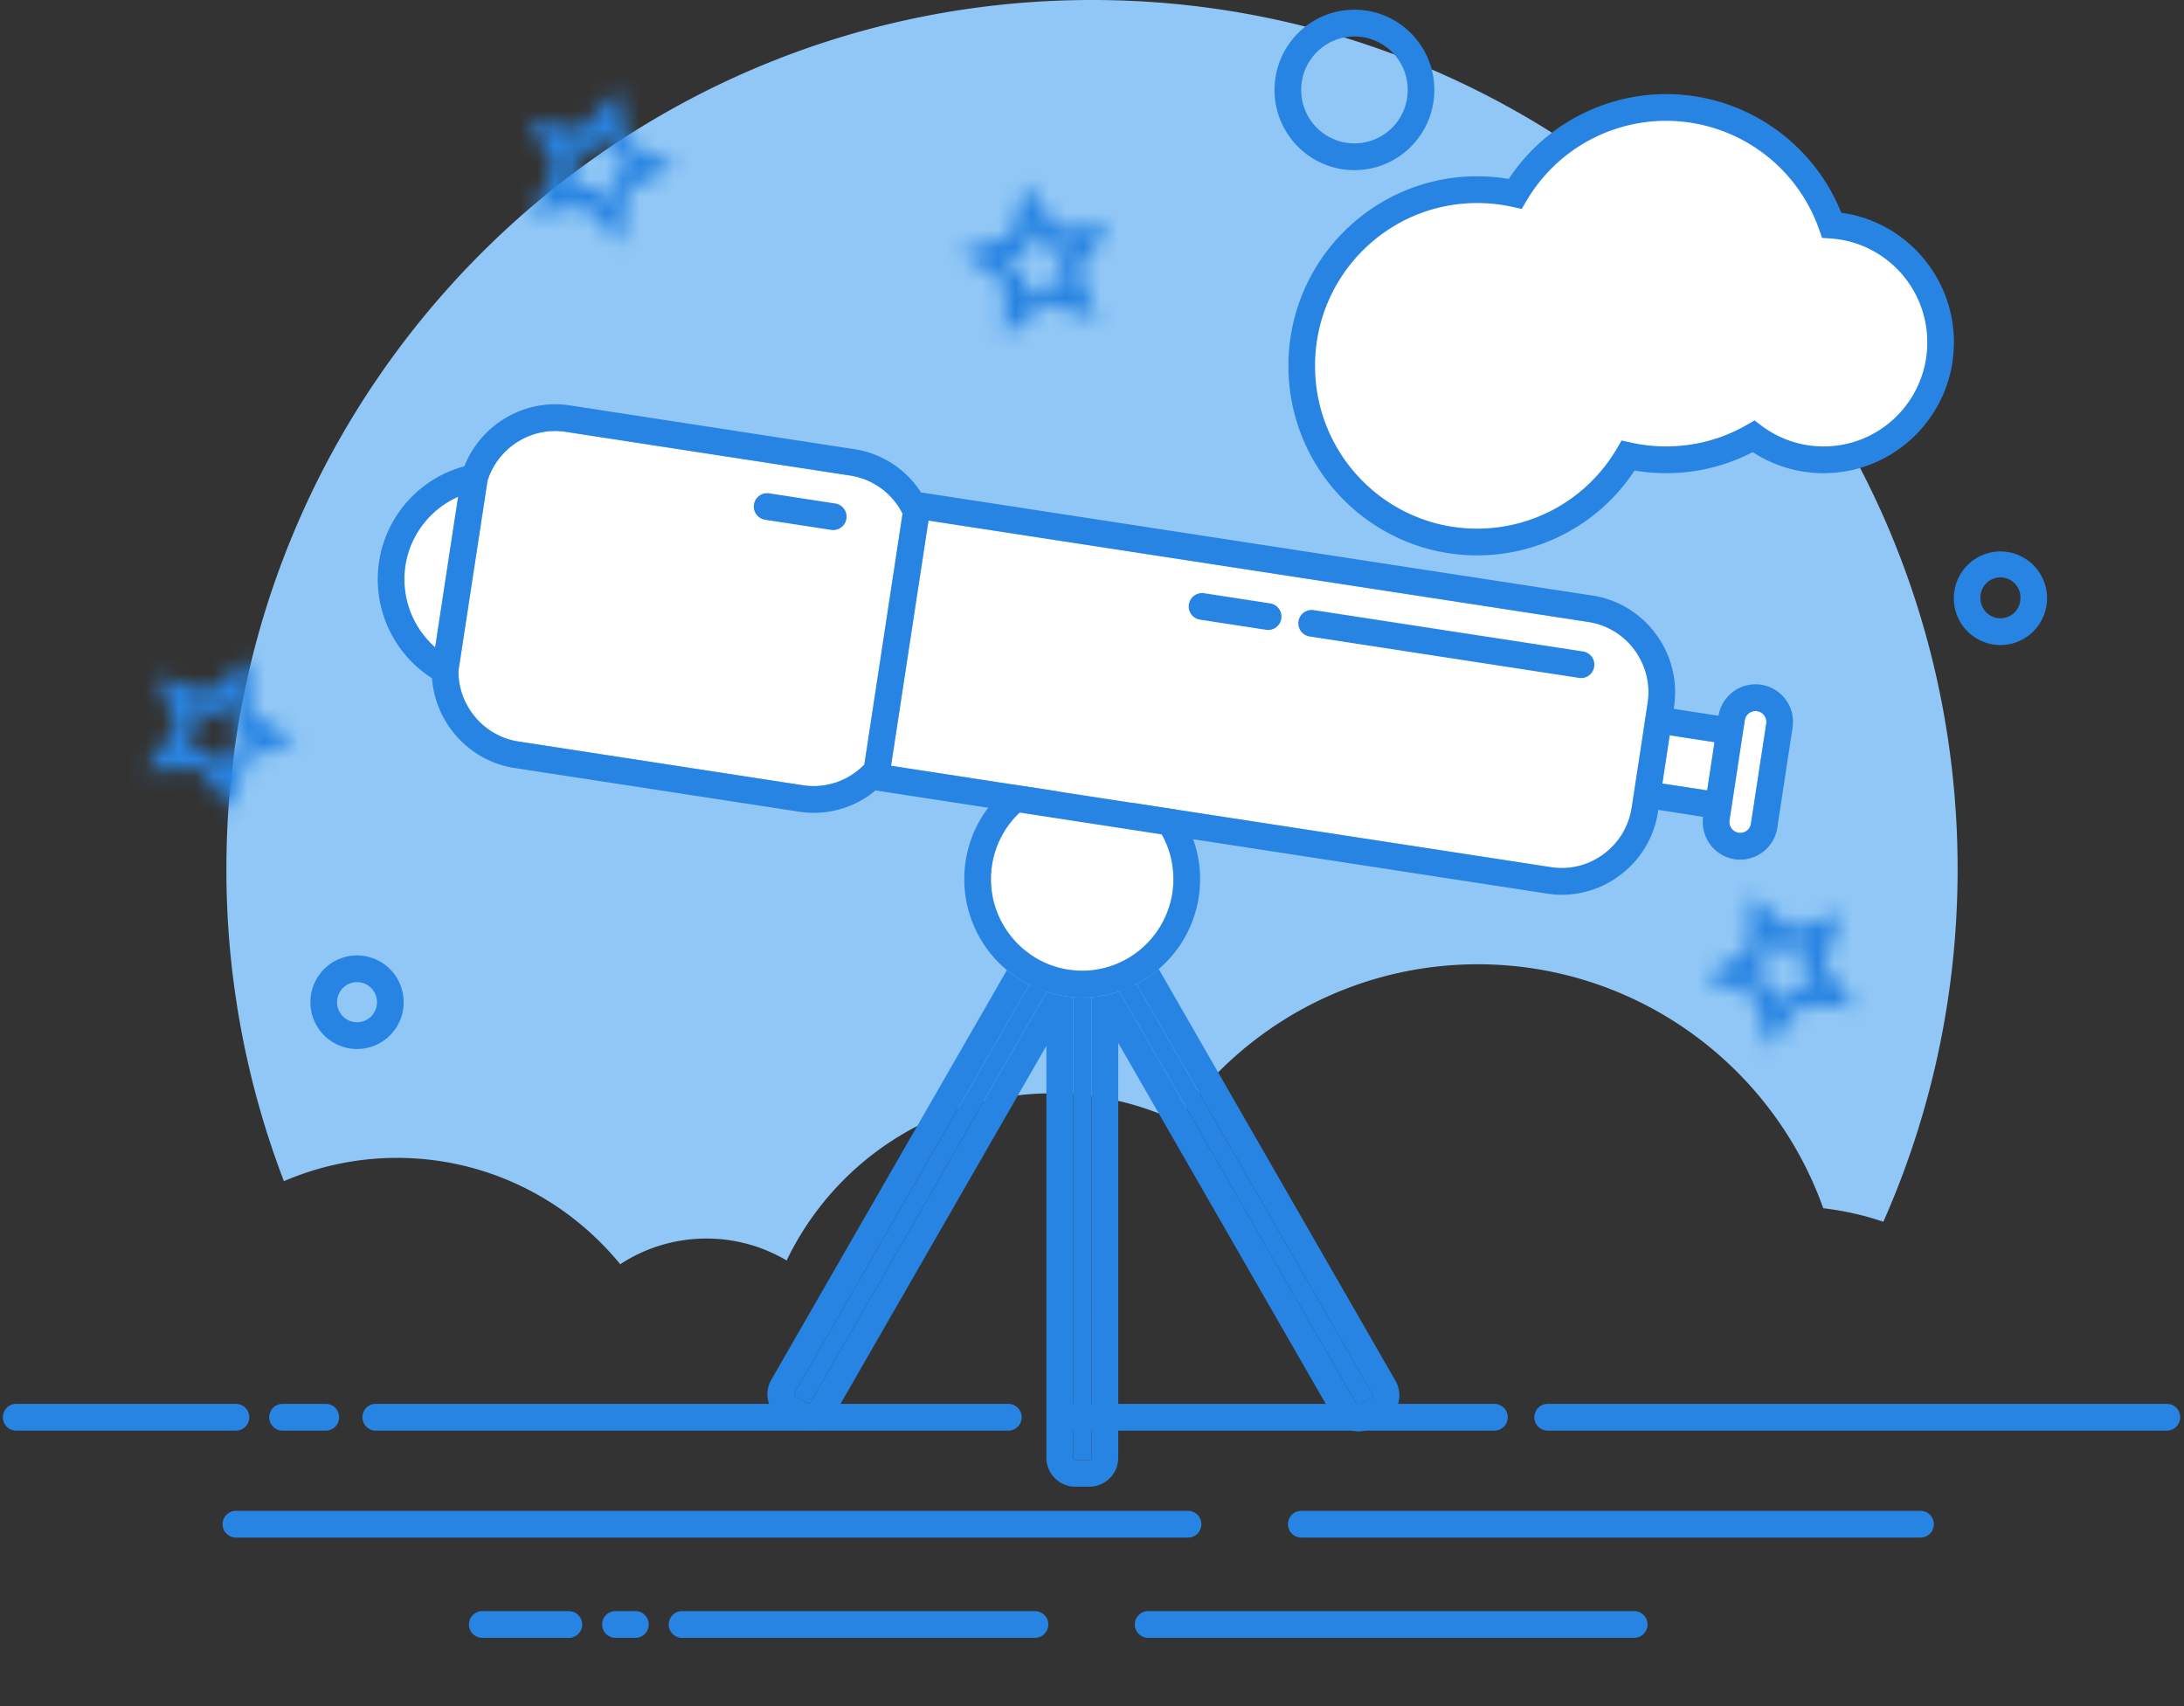
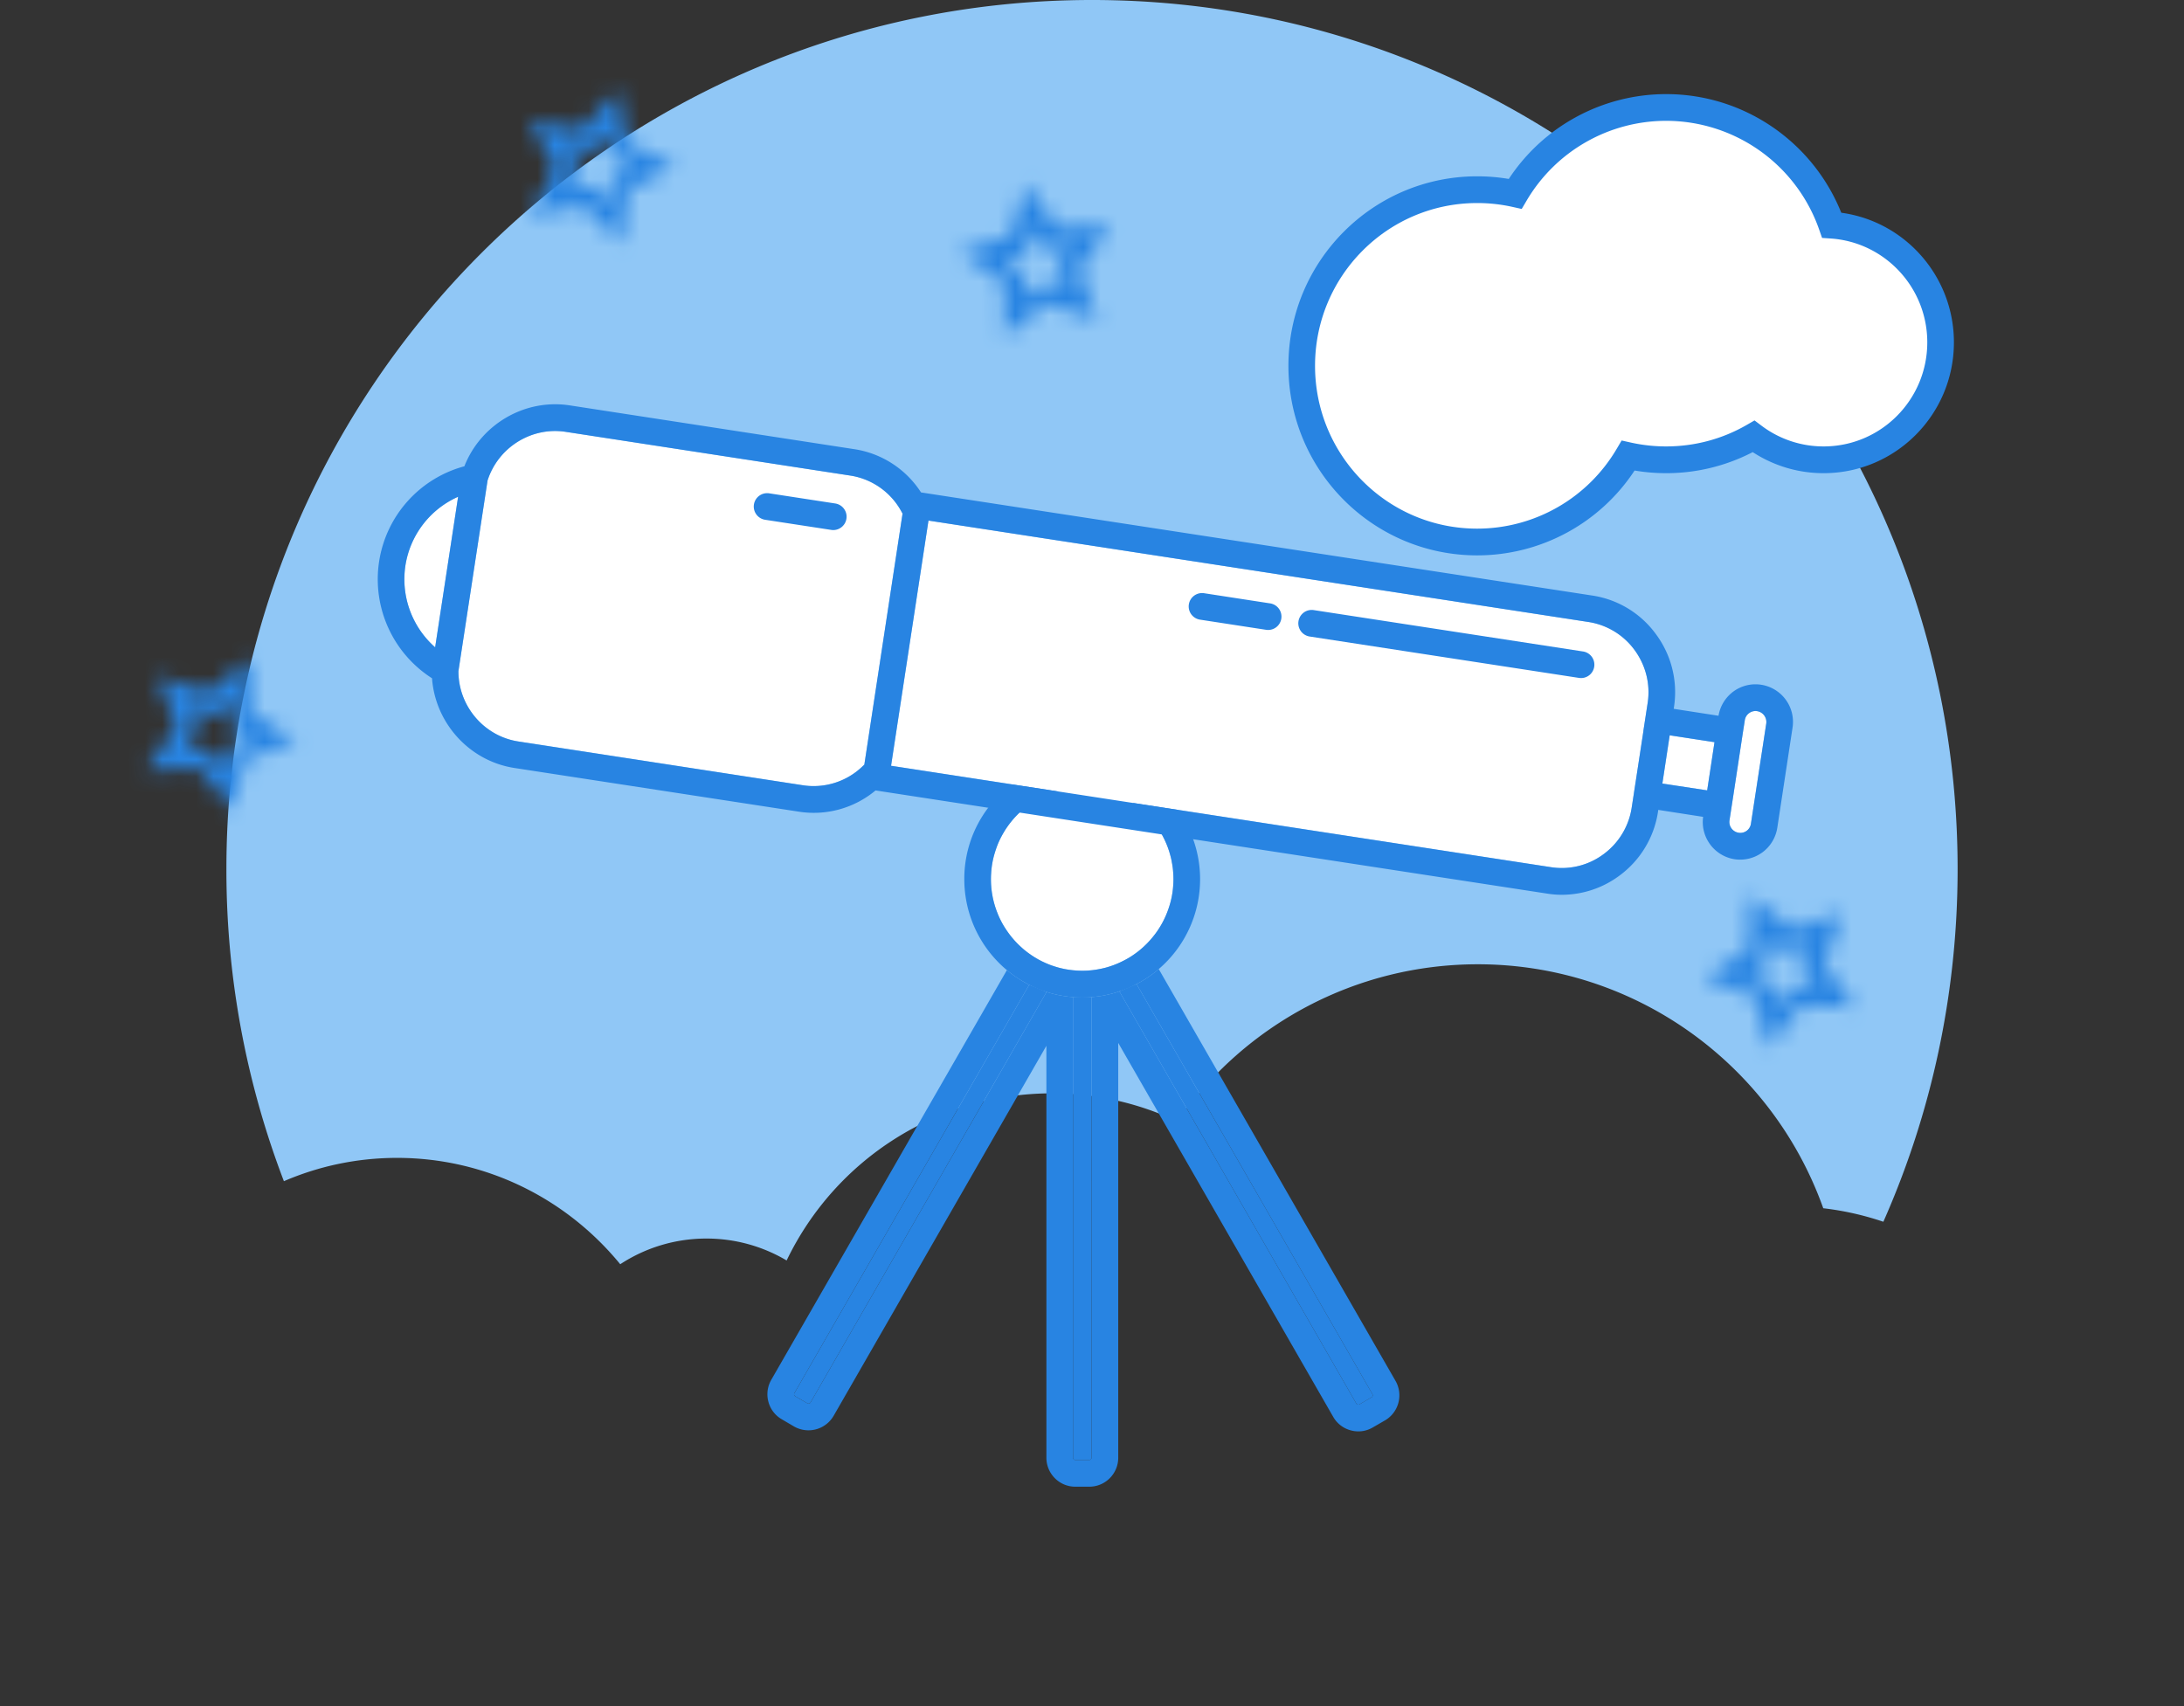
<svg xmlns="http://www.w3.org/2000/svg" fill="none" viewBox="0 0 128 100">
  <rect x="0" y="0" width="128" height="100" fill="#333333" stroke="none" />
  <path fill="#90C7F6" fill-rule="evenodd" d="M16.639 69.233a50.994 50.994 0 0 1-3.37-18.294C13.269 22.806 35.982 0 64 0c28.019 0 50.732 22.806 50.732 50.939 0 7.36-1.555 14.354-4.352 20.672a17.117 17.117 0 0 0-3.522-.792c-3.031-8.495-11.083-14.3-20.245-14.3-7.11 0-13.627 3.49-17.616 9.207a17.14 17.14 0 0 0-7.344-1.642c-6.708 0-12.703 3.877-15.55 9.796a9.189 9.189 0 0 0-4.7-1.285 9.19 9.19 0 0 0-5.052 1.505c-3.205-3.912-7.953-6.233-13.078-6.233-2.347 0-4.59.485-6.634 1.366Z" clip-rule="evenodd" />
-   <path fill="#2884E2" fill-rule="evenodd" d="M117.241 36.24c.647 0 1.171-.526 1.171-1.176a1.172 1.172 0 1 0-2.342 0c0 .65.525 1.176 1.171 1.176m0 1.568a2.737 2.737 0 0 1-2.731-2.743 2.737 2.737 0 0 1 2.731-2.743 2.737 2.737 0 0 1 2.732 2.743 2.737 2.737 0 0 1-2.732 2.743M20.925 59.917c.646 0 1.17-.526 1.17-1.175s-.524-1.176-1.17-1.176c-.647 0-1.171.527-1.171 1.176 0 .65.524 1.175 1.17 1.175m.001 1.569a2.737 2.737 0 0 1-2.732-2.743A2.737 2.737 0 0 1 20.925 56a2.737 2.737 0 0 1 2.732 2.743 2.737 2.737 0 0 1-2.732 2.743m58.457-53.08a3.129 3.129 0 0 0 3.122-3.135 3.129 3.129 0 0 0-3.122-3.134A3.128 3.128 0 0 0 76.26 5.27a3.128 3.128 0 0 0 3.122 3.135m0 1.568c-2.587 0-4.684-2.105-4.684-4.702 0-2.596 2.097-4.702 4.683-4.702s4.683 2.106 4.683 4.702c0 2.597-2.097 4.702-4.683 4.702M.948 82.285h12.879a.783.783 0 0 1 0 1.568H.947a.782.782 0 0 1-.78-.784c0-.433.35-.784.78-.784Zm21.074 0h37.073a.783.783 0 0 1 0 1.568H22.022a.782.782 0 0 1-.78-.784c0-.433.349-.784.78-.784Zm40.195 0h25.366a.783.783 0 0 1 0 1.568H62.217a.782.782 0 0 1-.78-.784c0-.433.35-.784.78-.784Zm14.048 6.27h36.293c.431 0 .78.35.78.783a.782.782 0 0 1-.78.784H76.265a.782.782 0 0 1-.78-.784c0-.432.349-.783.78-.783Zm-62.439 0h55.805c.431 0 .78.35.78.783a.782.782 0 0 1-.78.784H13.826a.782.782 0 0 1-.78-.784c0-.432.35-.783.78-.783Zm76.878-6.27h36.293c.431 0 .78.351.78.784a.782.782 0 0 1-.78.784H90.704a.782.782 0 0 1-.78-.784c0-.433.35-.784.78-.784Zm-74.146 0h2.536c.431 0 .78.351.78.784a.783.783 0 0 1-.78.784h-2.536a.782.782 0 0 1-.78-.784c0-.433.349-.784.78-.784ZM67.29 94.432h28.488c.43 0 .78.35.78.783 0 .433-.35.784-.78.784H67.29a.782.782 0 0 1-.78-.784c0-.432.35-.783.78-.783Zm-27.317 0h20.683a.782.782 0 0 1 0 1.567H39.973a.782.782 0 0 1-.78-.784c0-.432.349-.783.78-.783Zm-11.707 0h5.073a.782.782 0 0 1 0 1.567h-5.073a.782.782 0 0 1-.78-.784c0-.432.349-.783.78-.783Zm7.804 0h1.171c.431 0 .78.35.78.783a.782.782 0 0 1-.78.784h-1.17a.782.782 0 0 1-.781-.784c0-.432.35-.783.78-.783Z" clip-rule="evenodd" />
  <mask id="a" width="10" height="10" x="30" y="5" maskUnits="userSpaceOnUse" style="mask-type:luminance">
    <path fill="#fff" fill-rule="evenodd" d="m34.095 7.564-3.097-.477 1.506 2.759-1.409 2.81 3.079-.586 2.226 2.214.396-3.12 2.785-1.442-2.833-1.343-.505-3.106-2.148 2.291Zm1.545.307.222 1.369 1.25.592-1.228.635-.175 1.377-.982-.977-1.357.259.621-1.24-.664-1.216 1.366.21.947-1.009Z" clip-rule="evenodd" />
  </mask>
  <g mask="url(#a)">
    <path fill="#2884E2" fill-rule="evenodd" d="m30.656 1.51 12.316 3.78-3.637 11.944-12.316-3.78L30.657 1.51Z" clip-rule="evenodd" />
  </g>
  <mask id="b" width="10" height="10" x="8" y="38" maskUnits="userSpaceOnUse" style="mask-type:luminance">
    <path fill="#fff" fill-rule="evenodd" d="m12.21 40.553-3-.906 1.109 2.942-1.786 2.586 3.13-.15 1.898 2.504.825-3.035 2.958-1.038-2.62-1.726-.07-3.146-2.444 1.969Zm1.376.564.03 1.387 1.155.76-1.304.459-.364 1.338-.836-1.104-1.38.066.787-1.14-.489-1.297 1.323.4 1.078-.869Z" clip-rule="evenodd" />
  </mask>
  <g mask="url(#b)">
    <path fill="#2884E2" fill-rule="evenodd" d="m9.644 34.076 11.671 5.465-5.257 11.32-11.671-5.465 5.257-11.32Z" clip-rule="evenodd" />
  </g>
  <mask id="c" width="10" height="10" x="56" y="10" maskUnits="userSpaceOnUse" style="mask-type:luminance">
-     <path fill="#fff" fill-rule="evenodd" d="m59.234 13.807-2.975.987 2.59 1.771.014 3.147 2.478-1.926 2.985.958-1.058-2.961 1.83-2.554-3.132.095-1.854-2.537-.878 3.02Zm.749 2.239-1.142-.782 1.312-.434.387-1.332.817 1.119 1.38-.042-.806 1.126.466 1.305-1.316-.422-1.092.849-.006-1.387Z" clip-rule="evenodd" />
+     <path fill="#fff" fill-rule="evenodd" d="m59.234 13.807-2.975.987 2.59 1.771.014 3.147 2.478-1.926 2.985.958-1.058-2.961 1.83-2.554-3.132.095-1.854-2.537-.878 3.02m.749 2.239-1.142-.782 1.312-.434.387-1.332.817 1.119 1.38-.042-.806 1.126.466 1.305-1.316-.422-1.092.849-.006-1.387Z" clip-rule="evenodd" />
  </mask>
  <g mask="url(#c)">
    <path fill="#2884E2" fill-rule="evenodd" d="M66.114 7.734 53.432 9.98l2.16 12.3 12.682-2.246-2.16-12.3Z" clip-rule="evenodd" />
  </g>
  <mask id="d" width="10" height="10" x="99" y="52" maskUnits="userSpaceOnUse" style="mask-type:luminance">
    <path fill="#fff" fill-rule="evenodd" d="m102.498 55.619-2.62 1.725 2.958 1.038.825 3.036 1.897-2.504 3.13.15-1.785-2.586 1.11-2.942-3.001.906-2.445-1.97-.069 3.147Zm1.257 1.993-1.304-.459 1.155-.76.031-1.387 1.078.867 1.323-.398-.489 1.297.786 1.14-1.38-.066-.836 1.103-.364-1.337Z" clip-rule="evenodd" />
  </mask>
  <g mask="url(#d)">
    <path fill="#2884E2" fill-rule="evenodd" d="M107.579 47.965 95.907 53.43l5.257 11.319 11.672-5.465-5.257-11.32Z" clip-rule="evenodd" />
  </g>
  <path fill="#2884E2" fill-rule="evenodd" d="M61.338 58.14 47.504 82.203c-.039.062-.125.086-.183.05l-.714-.415-.004-.004a.109.109 0 0 1-.059-.078.115.115 0 0 1 .012-.098L60.32 57.721l1.018.419Zm2.635.301.004 26.998c0 .07-.063.133-.133.133h-.828c-.066 0-.128-.063-.128-.133V58.44h1.085Zm2.638-.763L80.438 81.72a.133.133 0 0 1-.047.177l-.722.42a.15.15 0 0 1-.098.011.133.133 0 0 1-.078-.059L65.605 58.11l1.006-.431Z" clip-rule="evenodd" />
  <path fill="#2884E2" fill-rule="evenodd" d="m81.167 83.256-.718.415a1.665 1.665 0 0 1-1.276.168 1.675 1.675 0 0 1-1.034-.79l-12.601-21.92v24.31c0 .936-.757 1.7-1.694 1.7h-.827c-.933 0-1.69-.764-1.69-1.7V61.297L48.855 82.989a1.704 1.704 0 0 1-2.314.623l-.714-.419a1.678 1.678 0 0 1-.793-1.034 1.691 1.691 0 0 1 .172-1.29l13.806-24.007c.2.168.415.325.633.466.215.145.44.278.675.392L46.556 81.657a.115.115 0 0 0-.011.098c.003.023.02.059.058.078l.004.005.714.415c.059.035.145.012.184-.051l13.834-24.063a6.577 6.577 0 0 0 1.549.302v26.997c0 .071.063.133.129.133h.827c.07 0 .133-.062.133-.133l-.004-26.997c.265-.02.53-.055.784-.106.024-.004.047-.012.067-.016.265-.054.526-.125.78-.211l13.889 24.16c.02.035.055.051.078.06a.152.152 0 0 0 .097-.012l.722-.42c.059-.031.082-.118.047-.176L66.611 57.677a6.478 6.478 0 0 0 1.3-.878l13.877 24.137a1.703 1.703 0 0 1-.62 2.32Z" clip-rule="evenodd" />
  <path fill="#fff" fill-rule="evenodd" d="M68.773 51.526c0 2.963-2.4 5.372-5.35 5.372-2.947 0-5.347-2.41-5.347-5.372 0-2.958 2.4-5.368 5.347-5.368 2.95 0 5.35 2.41 5.35 5.368Z" clip-rule="evenodd" />
  <path fill="#2884E2" fill-rule="evenodd" d="M68.761 51.873a5.029 5.029 0 0 1-.168 1.03 5.835 5.835 0 0 1-.269.768 5.327 5.327 0 0 1-.527.941c-.051.07-.101.142-.156.208a5.414 5.414 0 0 1-.898.913c-.066.055-.137.105-.206.156l-.04.028a4.594 4.594 0 0 1-.667.4 5.239 5.239 0 0 1-1.073.411c-.113.027-.23.055-.347.075a4.236 4.236 0 0 1-.41.063l-.027.003c-.18.02-.363.028-.55.028a5.637 5.637 0 0 1-.976-.09 4.582 4.582 0 0 1-.304-.067 2.509 2.509 0 0 1-.25-.07 4.703 4.703 0 0 1-.792-.31h-.004a5.117 5.117 0 0 1-.324-.172c-.012-.005-.02-.013-.032-.02a4.38 4.38 0 0 1-.304-.192c-.004-.004-.008-.004-.012-.008-.003-.004-.011-.008-.015-.012a4.13 4.13 0 0 1-.273-.2l-.059-.047a2.543 2.543 0 0 1-.222-.191 5.25 5.25 0 0 1-.87-1.007 4.926 4.926 0 0 1-.546-1.046 5.282 5.282 0 0 1-.363-1.94c0-.122.003-.24.015-.357 0-.07.008-.14.015-.212a5.05 5.05 0 0 1 .098-.6c.016-.074.035-.144.055-.219a7.223 7.223 0 0 1 .168-.521c.1-.274.23-.537.374-.783l.105-.177c.059-.09.121-.18.184-.27.043-.055.082-.113.129-.169.043-.054.085-.11.128-.16.078-.09.157-.176.235-.259.058-.059.117-.117.175-.172.21-.204.437-.384.68-.549.042-.027.081-.055.124-.082.063-.043.125-.082.191-.118a2.15 2.15 0 0 1 .176-.094 1.5 1.5 0 0 1 .18-.093c.26-.126.53-.232.811-.318h.004c.012-.004.02-.008.031-.008.094-.027.184-.05.281-.075.156-.035.312-.062.476-.081.106-.02.211-.028.316-.036.004 0 .012-.004.016 0a4.038 4.038 0 0 1 .734 0 3.97 3.97 0 0 1 .453.047h.007a4.3 4.3 0 0 1 .379.074c.124.028.242.06.363.098.007 0 .019.005.03.008.117.035.239.079.356.126.105.039.21.086.312.137a4.504 4.504 0 0 1 .491.258c.075.043.145.09.216.137l.003.004c.223.15.433.31.629.494a2.205 2.205 0 0 1 .214.208c.055.05.102.102.149.157a4.89 4.89 0 0 1 .702.975c.004.004.004.008.008.012a5.24 5.24 0 0 1 .289.6 5.097 5.097 0 0 1 .214.643 3.108 3.108 0 0 1 .086.391c.02.086.031.172.043.259.004.011.004.027.008.043a5.992 5.992 0 0 1 .043.681c0 .118-.004.236-.012.35m1.167-2.684a6.74 6.74 0 0 0-.909-1.724 6.878 6.878 0 0 0-9.725-1.497 6.95 6.95 0 0 0-1.377 1.375 6.89 6.89 0 0 0-1.401 4.181 6.937 6.937 0 0 0 4.823 6.615 6.66 6.66 0 0 0 1.55.302 6.061 6.061 0 0 0 1.084 0c.266-.02.53-.056.785-.106.023-.004.046-.012.066-.016.265-.055.527-.126.78-.212a6.071 6.071 0 0 0 1.007-.43 6.498 6.498 0 0 0 1.3-.878 6.937 6.937 0 0 0 2.017-7.61" clip-rule="evenodd" />
  <path fill="#fff" fill-rule="evenodd" d="m26.849 29.117-1.347 8.824a5.314 5.314 0 0 1-1.744-4.784 5.3 5.3 0 0 1 3.09-4.04Zm26.048.987-2.24 14.713-.12.114a4.125 4.125 0 0 1-3.474 1.097L30.384 43.46c-2.01-.305-3.516-2.069-3.516-4.11v-.016l1.706-11.167c.616-1.94 2.571-3.166 4.577-2.857l16.68 2.563a4.128 4.128 0 0 1 2.988 2.088l.078.142Zm43.669 11.097-.254 1.657h.004l-.433 2.83-.117.76v.008l-.137.889a4.15 4.15 0 0 1-1.646 2.72 4.097 4.097 0 0 1-3.08.764l-38.68-5.945 2.193-14.372 38.68 5.944a4.129 4.129 0 0 1 2.71 1.653c.654.902.928 1.999.76 3.092Zm3.918 2.3-.429 2.825-2.626-.4.429-2.828 2.626.403Zm3.032-1.088-.897 5.866a.627.627 0 0 1-.722.532.64.64 0 0 1-.535-.725l.117-.76.117-.76.43-2.829.117-.772.117-.748a.62.62 0 0 1 .246-.412.621.621 0 0 1 .476-.121c.347.055.585.38.534.729Z" clip-rule="evenodd" />
  <path fill="#2884E2" fill-rule="evenodd" d="m103.516 42.41-.897 5.867a.627.627 0 0 1-.722.532.64.64 0 0 1-.535-.725l.117-.76.117-.76.43-2.829.117-.772.117-.748a.62.62 0 0 1 .246-.412.621.621 0 0 1 .476-.121c.347.055.585.38.534.729Zm-3.462 3.916-2.626-.4.429-2.828 2.626.403-.429 2.825Zm-3.488-5.125-.254 1.657h.004l-.433 2.83-.117.76v.008l-.137.889a4.148 4.148 0 0 1-1.646 2.719 4.092 4.092 0 0 1-3.079.764l-38.681-5.944 2.193-14.372 38.68 5.944a4.124 4.124 0 0 1 2.71 1.653c.655.902.928 1.999.76 3.092Zm-45.909 3.616-.12.114a4.124 4.124 0 0 1-3.474 1.096l-16.679-2.566c-2.01-.305-3.516-2.069-3.516-4.11v-.016l1.706-11.167c.616-1.94 2.571-3.166 4.577-2.857l16.68 2.563a4.128 4.128 0 0 1 2.988 2.088l.078.142-2.24 14.713ZM23.7 33.953c0-.263.02-.53.059-.796a5.3 5.3 0 0 1 3.09-4.04l-1.346 8.824a5.314 5.314 0 0 1-1.803-3.989Zm79.52 6.182a2.19 2.19 0 0 0-1.639.404c-.464.348-.768.85-.862 1.414l-2.626-.407.016-.106a5.7 5.7 0 0 0-1.047-4.255 5.657 5.657 0 0 0-3.73-2.277l-39.353-6.046a5.66 5.66 0 0 0-3.91-2.535L33.39 23.76c-2.638-.404-5.21 1.113-6.174 3.57a6.857 6.857 0 0 0-4.998 5.587 6.888 6.888 0 0 0 3.102 6.838c.191 2.633 2.193 4.85 4.827 5.258l16.683 2.563a5.646 5.646 0 0 0 4.484-1.246l39.356 6.046c.289.047.578.07.867.07a5.664 5.664 0 0 0 3.371-1.12 5.69 5.69 0 0 0 2.264-3.746l.015-.11 2.63.408a2.208 2.208 0 0 0 1.842 2.484 2.208 2.208 0 0 0 1.639-.408c.473-.352.777-.865.867-1.442l.893-5.865a2.202 2.202 0 0 0-1.838-2.512Z" clip-rule="evenodd" />
  <path fill="#2884E2" fill-rule="evenodd" d="M92.664 39.743a.818.818 0 0 1-.12-.009l-15.787-2.426a.783.783 0 0 1 .237-1.549l15.787 2.426a.783.783 0 0 1 .653.893.781.781 0 0 1-.77.665Zm-18.34-2.819a.818.818 0 0 1-.119-.009l-3.872-.595a.783.783 0 0 1 .236-1.55l3.872.596a.783.783 0 0 1 .654.893.781.781 0 0 1-.77.665Zm-25.49-5.855a.812.812 0 0 1-.119-.01l-3.872-.594a.783.783 0 0 1 .236-1.55l3.872.595a.784.784 0 0 1-.117 1.559ZM97.65 5.516c4.563 0 8.596 2.799 10.264 6.953 3.744.51 6.601 3.733 6.601 7.598 0 4.234-3.419 7.667-7.636 7.667a7.582 7.582 0 0 1-4.156-1.234 10.983 10.983 0 0 1-5.073 1.234 11.09 11.09 0 0 1-1.85-.155 11.043 11.043 0 0 1-9.224 4.973c-6.11 0-11.064-4.973-11.064-11.109 0-6.135 4.953-11.109 11.064-11.109.624 0 1.242.052 1.85.155a11.043 11.043 0 0 1 9.224-4.973Z" clip-rule="evenodd" />
  <path fill="#fff" fill-rule="evenodd" d="m89.472 11.76-.288.487-.55-.122a9.508 9.508 0 0 0-2.059-.224c-5.248 0-9.503 4.272-9.503 9.541 0 5.27 4.255 9.543 9.503 9.543a9.488 9.488 0 0 0 8.177-4.678l.289-.488.551.123c.67.148 1.359.224 2.058.224 1.685 0 3.305-.44 4.733-1.266l.446-.258.411.31a6.032 6.032 0 0 0 3.639 1.214c3.355 0 6.075-2.731 6.075-6.1 0-3.212-2.481-5.867-5.653-6.086l-.513-.035-.17-.487a9.51 9.51 0 0 0-8.968-6.376 9.489 9.489 0 0 0-8.178 4.678Z" clip-rule="evenodd" />
</svg>